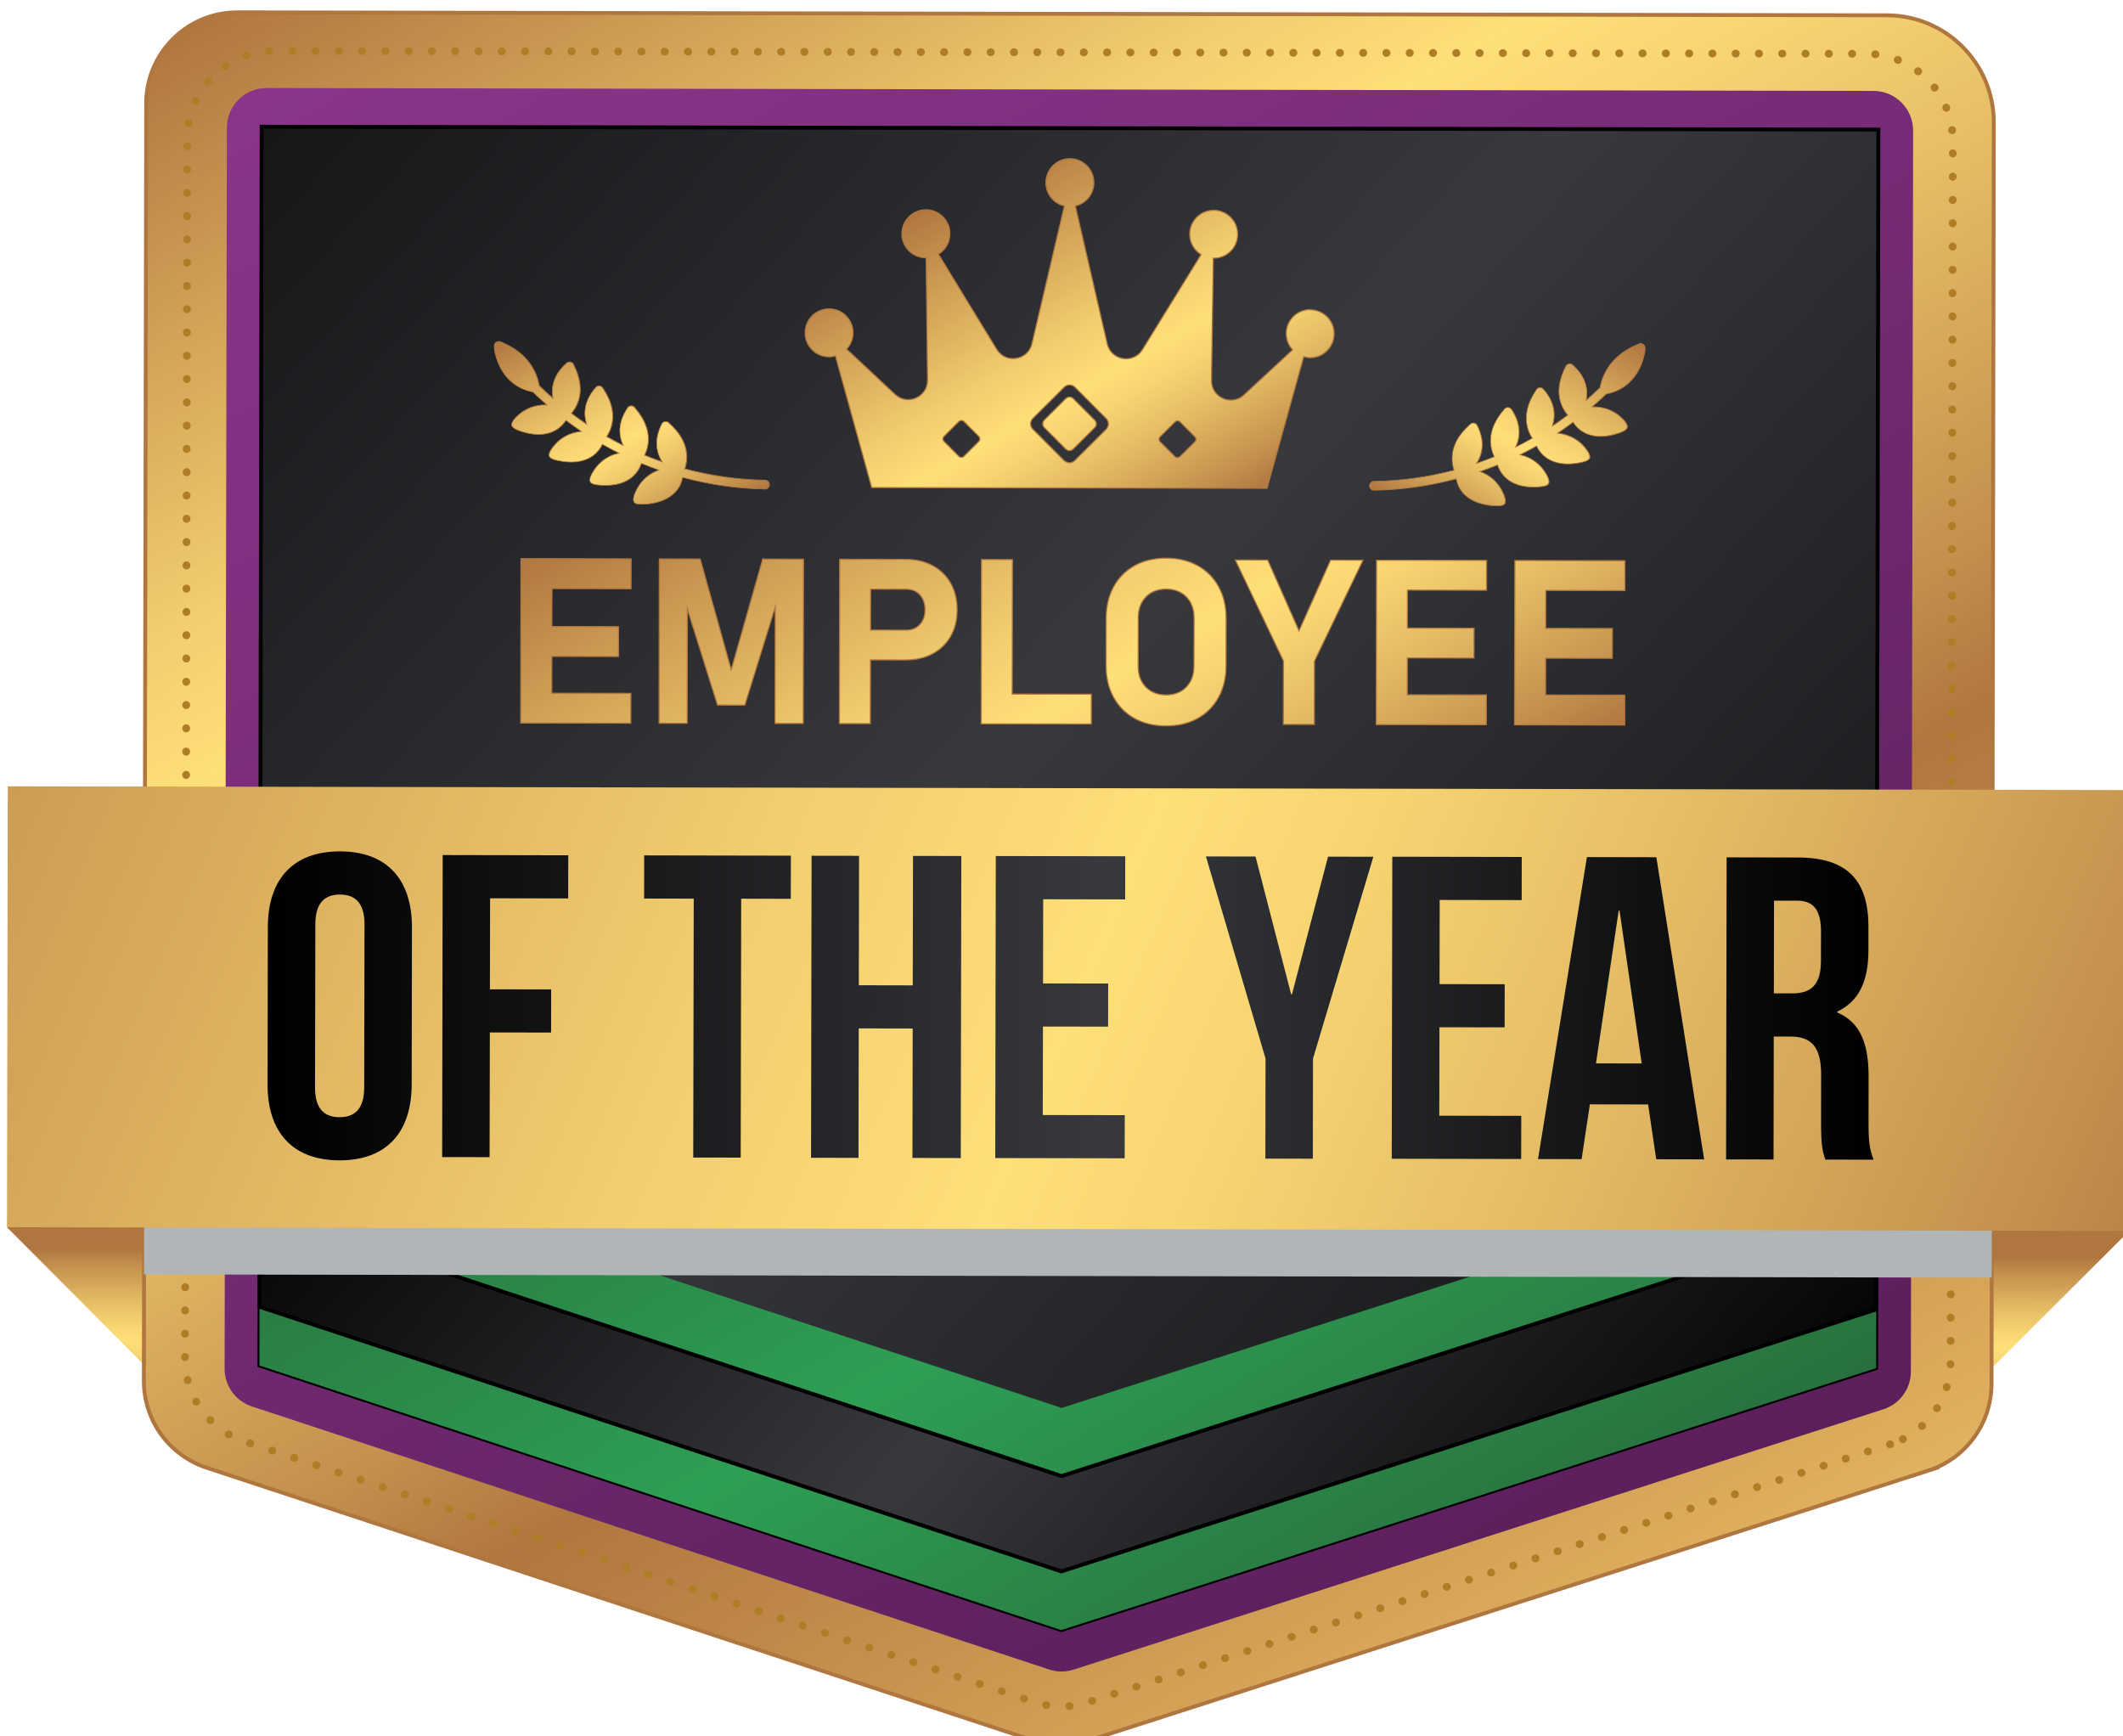
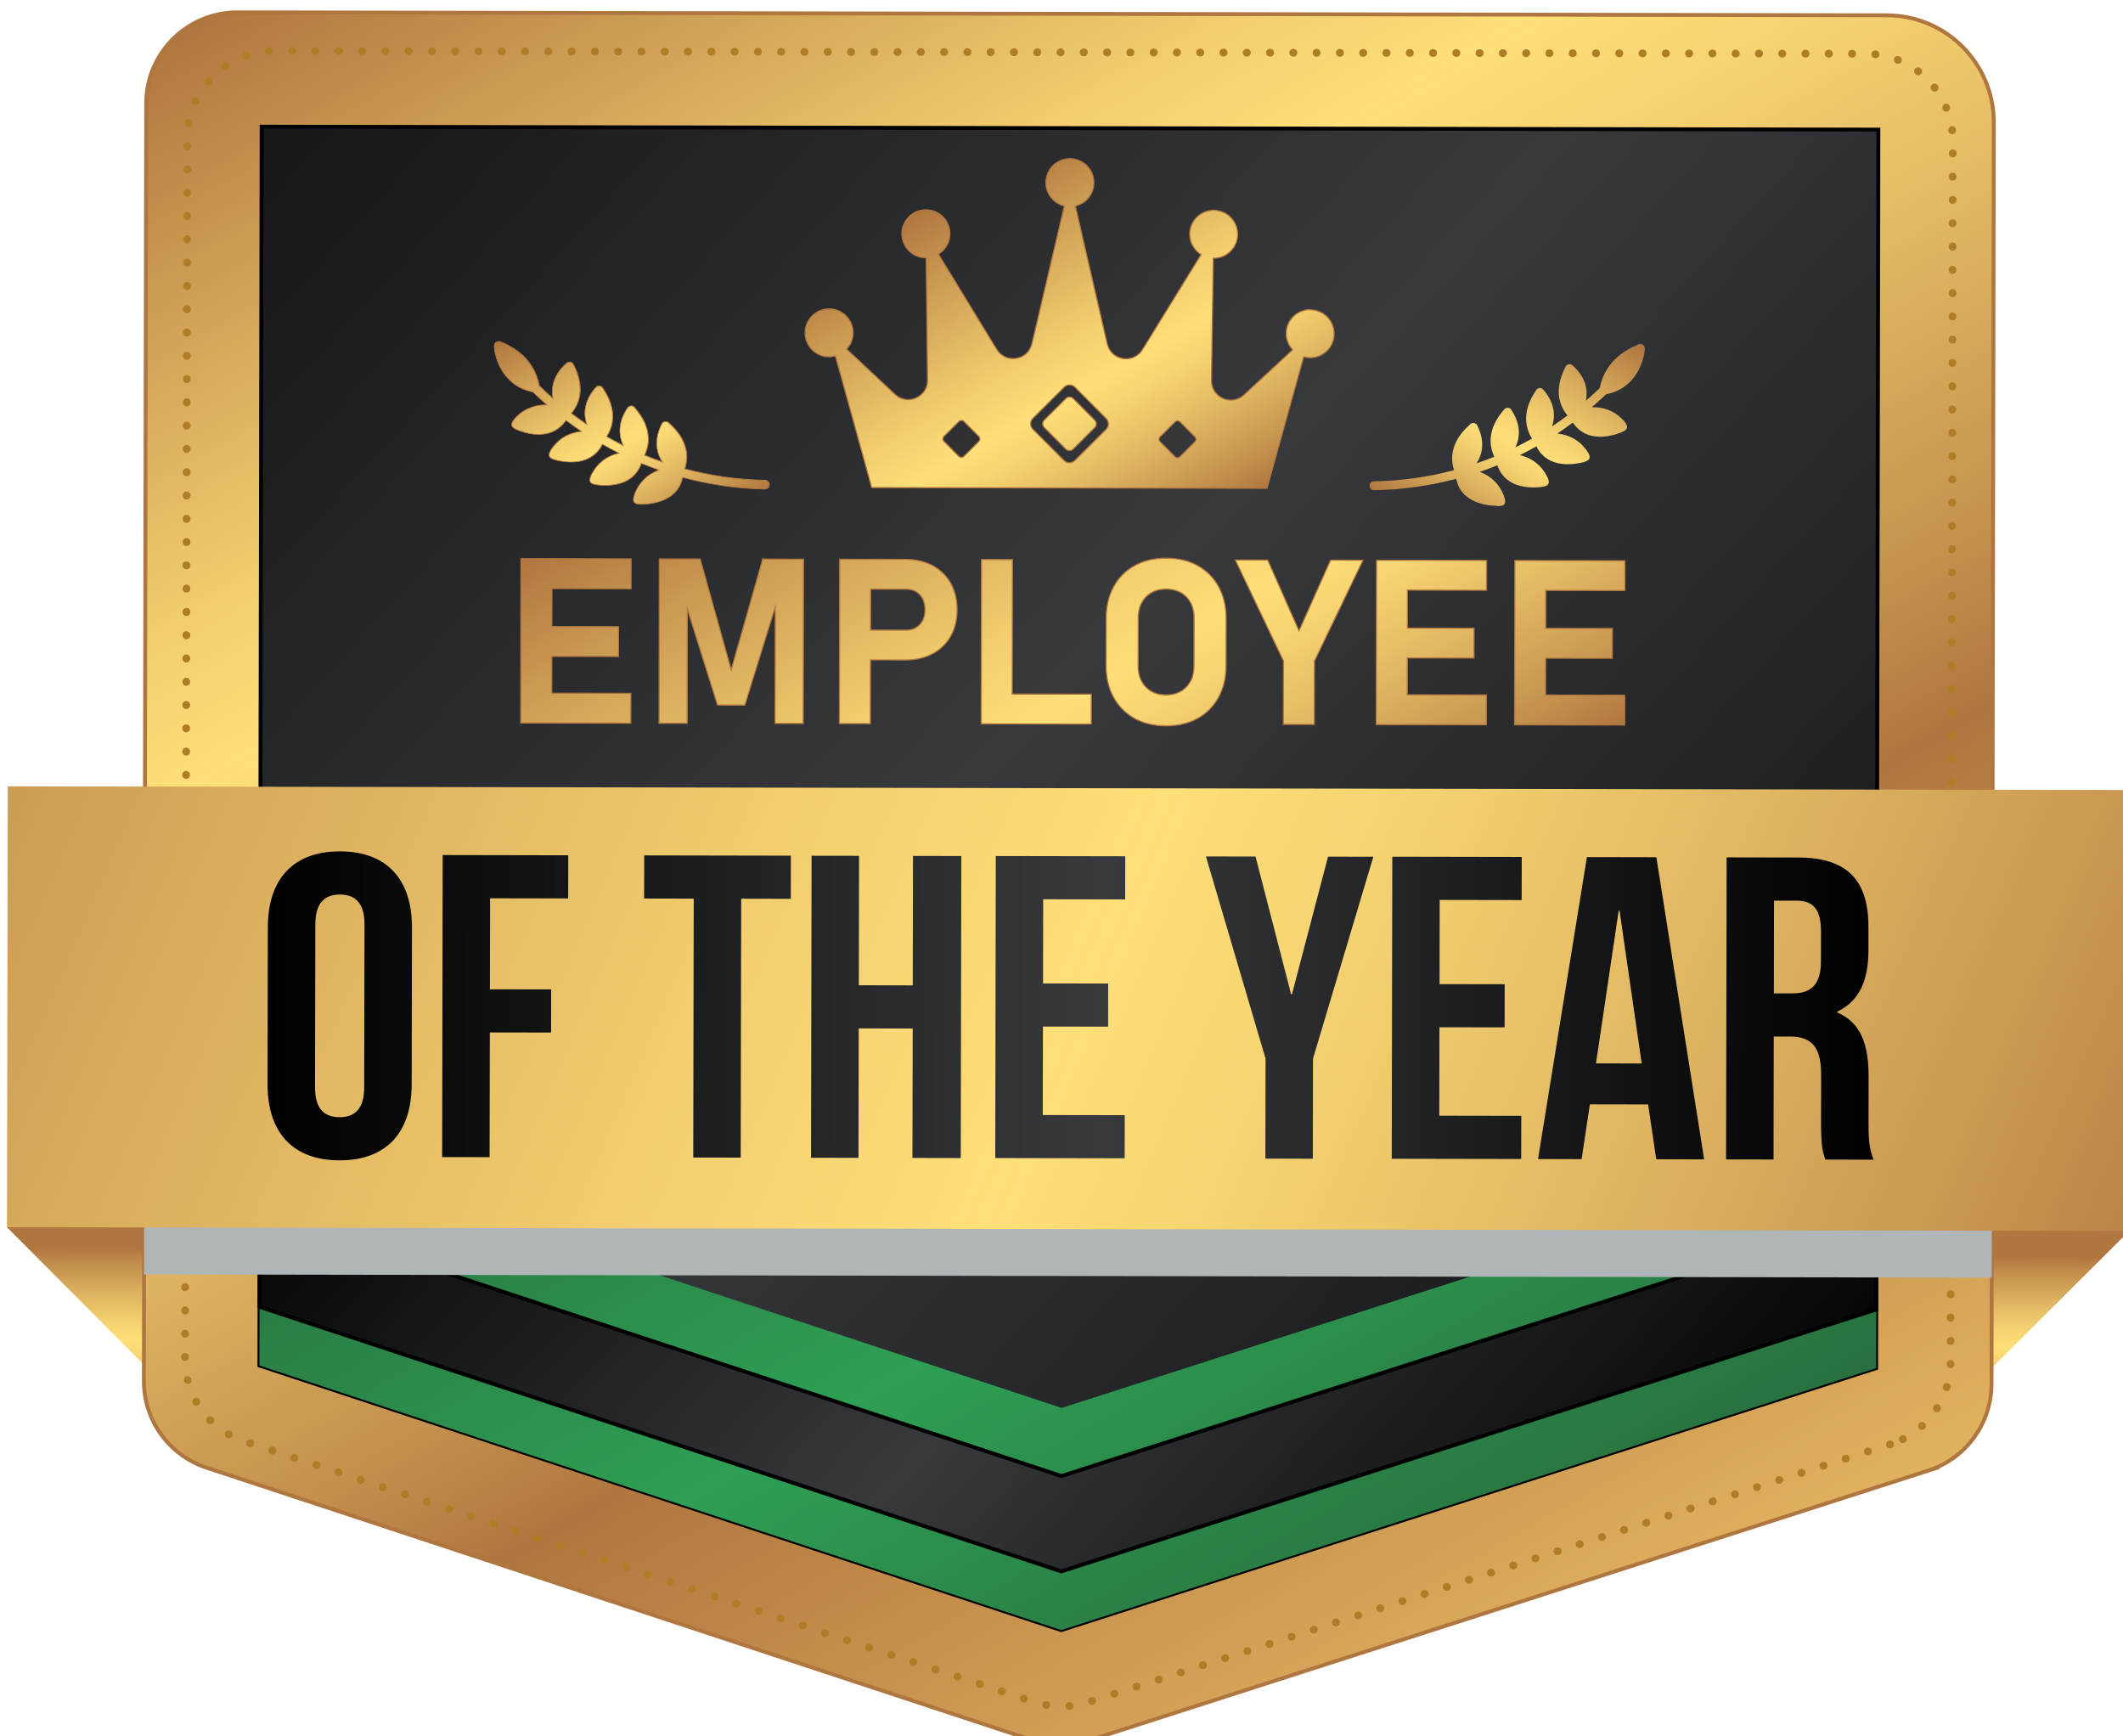
<svg xmlns="http://www.w3.org/2000/svg" xmlns:xlink="http://www.w3.org/1999/xlink" version="1.1" viewBox="0 0 612.79 501.12">
  <defs>
    <style>
      .st0 {
        filter: url(#drop-shadow-2);
      }

      .st1 {
        fill: url(#linear-gradient10);
      }

      .st2 {
        fill: url(#linear-gradient1);
      }

      .st3 {
        fill: url(#linear-gradient11);
        filter: url(#drop-shadow-4);
      }

      .st3, .st4, .st5, .st6, .st7 {
        stroke-miterlimit: 10;
      }

      .st3, .st4, .st7 {
        stroke: #b0763f;
      }

      .st3, .st7 {
        stroke-width: .33px;
      }

      .st4 {
        fill: url(#linear-gradient2);
      }

      .st4, .st5, .st6 {
        stroke-width: 1.12px;
      }

      .st8 {
        filter: url(#drop-shadow-1);
      }

      .st9 {
        isolation: isolate;
      }

      .st5 {
        fill: url(#linear-gradient4);
      }

      .st5, .st6 {
        stroke: #000;
      }

      .st10 {
        fill: url(#linear-gradient12);
      }

      .st11 {
        fill: #b0763f;
      }

      .st12 {
        fill: #b0b6b8;
        mix-blend-mode: multiply;
      }

      .st13 {
        fill: url(#linear-gradient7);
      }

      .st6 {
        fill: url(#linear-gradient9);
      }

      .st14 {
        fill: url(#linear-gradient5);
      }

      .st15 {
        fill: url(#linear-gradient3);
      }

      .st16 {
        fill: none;
        stroke: #af7d26;
        stroke-dasharray: .06 6.66;
        stroke-linecap: round;
        stroke-linejoin: round;
        stroke-width: 2.25px;
      }

      .st7 {
        fill: url(#linear-gradient8);
        filter: url(#drop-shadow-3);
      }

      .st17 {
        fill: url(#linear-gradient6);
      }

      .st18 {
        fill: url(#linear-gradient);
      }
    </style>
    <filter id="drop-shadow-1" x="-1.15" y="-.16" width="618.96" height="507.36" filterUnits="userSpaceOnUse">
      <feOffset dx="2" dy="3" />
      <feGaussianBlur result="blur" stdDeviation="1" />
      <feFlood flood-color="#000" flood-opacity=".2" />
      <feComposite in2="blur" operator="in" />
      <feComposite in="SourceGraphic" />
    </filter>
    <linearGradient id="linear-gradient" x1="437.38" y1="688.65" x2="437.38" y2="627.93" gradientTransform="translate(151 -268.91) rotate(.1)" gradientUnits="userSpaceOnUse">
      <stop offset="0" stop-color="#b0763f" />
      <stop offset=".19" stop-color="#ce9e55" />
      <stop offset=".44" stop-color="#f1cd6e" />
      <stop offset=".57" stop-color="#ffdf78" />
      <stop offset=".64" stop-color="#f7d572" />
      <stop offset=".76" stop-color="#e3ba64" />
      <stop offset=".92" stop-color="#c3904d" />
      <stop offset="1" stop-color="#b0763f" />
    </linearGradient>
    <linearGradient id="linear-gradient1" x1="-124.57" y1="688.27" x2="-124.57" y2="626.41" xlink:href="#linear-gradient" />
    <linearGradient id="linear-gradient2" x1="2.6" y1="215.57" x2="308.71" y2="745.78" gradientTransform="translate(151 -268.91) rotate(.1)" gradientUnits="userSpaceOnUse">
      <stop offset="0" stop-color="#b0763f" />
      <stop offset=".11" stop-color="#ce9e55" />
      <stop offset=".24" stop-color="#f1cd6e" />
      <stop offset=".31" stop-color="#ffdf78" />
      <stop offset=".37" stop-color="#f7d572" />
      <stop offset=".48" stop-color="#e3ba64" />
      <stop offset=".63" stop-color="#c3904d" />
      <stop offset=".7" stop-color="#b0763f" />
      <stop offset="1" stop-color="#e1b25f" />
    </linearGradient>
    <linearGradient id="linear-gradient3" x1="15.15" y1="237.33" x2="297.64" y2="726.61" gradientTransform="translate(151 -268.91) rotate(.1)" gradientUnits="userSpaceOnUse">
      <stop offset="0" stop-color="#8a358a" />
      <stop offset="1" stop-color="#5b1f5b" />
    </linearGradient>
    <linearGradient id="linear-gradient4" x1="-196.62" y1="160.98" x2="462.01" y2="758.74" gradientTransform="translate(151 -268.91) rotate(.1)" gradientUnits="userSpaceOnUse">
      <stop offset="0" stop-color="#000" />
      <stop offset=".52" stop-color="#37393d" />
      <stop offset="1" stop-color="#000" />
    </linearGradient>
    <linearGradient id="linear-gradient5" x1="84.21" y1="502.99" x2="228.6" y2="753.08" gradientTransform="translate(151 -268.91) rotate(.1)" gradientUnits="userSpaceOnUse">
      <stop offset="0" stop-color="#28703e" />
      <stop offset=".52" stop-color="#2e9f54" />
      <stop offset="1" stop-color="#28703e" />
    </linearGradient>
    <filter id="drop-shadow-2" x="140.56" y="94.33" width="332.37" height="48.77" filterUnits="userSpaceOnUse">
      <feOffset dx="0" dy="1.12" />
      <feGaussianBlur result="blur1" stdDeviation="0" />
      <feFlood flood-color="#000" flood-opacity=".25" />
      <feComposite in2="blur1" operator="in" />
      <feComposite in="SourceGraphic" />
    </filter>
    <linearGradient id="linear-gradient6" x1="256.21" y1="-13.46" x2="293.91" y2="51.84" gradientTransform="translate(314.78 -129.74) rotate(59.93)" xlink:href="#linear-gradient" />
    <linearGradient id="linear-gradient7" x1="-24.63" y1="469.49" x2="13.08" y2="534.8" gradientTransform="translate(-259.18 -130.78) rotate(120.28) scale(1 -1)" xlink:href="#linear-gradient" />
    <linearGradient id="linear-gradient8" x1="128.14" y1="316.38" x2="187.96" y2="419.99" xlink:href="#linear-gradient" />
    <filter id="drop-shadow-3" x="230.4" y="41.67" width="152.69" height="96.21" filterUnits="userSpaceOnUse">
      <feOffset dx="0" dy="1.12" />
      <feGaussianBlur result="blur2" stdDeviation="0" />
      <feFlood flood-color="#000" flood-opacity=".25" />
      <feComposite in2="blur2" operator="in" />
      <feComposite in="SourceGraphic" />
    </filter>
    <linearGradient id="linear-gradient9" x1="5.07" y1="491.17" x2="305.18" y2="765.29" xlink:href="#linear-gradient4" />
    <linearGradient id="linear-gradient10" x1="-255.98" y1="380.31" x2="469.61" y2="690.76" gradientTransform="translate(149.99 -268.63)" xlink:href="#linear-gradient" />
    <linearGradient id="linear-gradient11" x1="257.45" y1="94.16" x2="357.87" y2="268.09" gradientTransform="matrix(1,0,0,1,0,0)" xlink:href="#linear-gradient" />
    <filter id="drop-shadow-4" x="148.3" y="156.97" width="318.72" height="49.52" filterUnits="userSpaceOnUse">
      <feOffset dx="0" dy="1.12" />
      <feGaussianBlur result="blur3" stdDeviation="0" />
      <feFlood flood-color="#000" flood-opacity=".25" />
      <feComposite in2="blur3" operator="in" />
      <feComposite in="SourceGraphic" />
    </filter>
    <linearGradient id="linear-gradient12" x1="-74.72" y1="556.3" x2="388.91" y2="556.3" xlink:href="#linear-gradient4" />
  </defs>
  <g class="st9">
    <g id="Layer_1">
      <g class="st8">
        <polygon class="st18" points="612.55 352.3 561.86 402.81 562 328.68 612.55 352.3" />
        <polygon class="st2" points="0 351.19 50.51 401.88 50.64 327.75 0 351.19" />
        <path class="st4" d="M554.61,421.42l-242.29,77.88c-5.3,1.7-11,1.68-16.29-.06l-238.44-78.67c-10.79-3.56-18.08-13.65-18.06-25.02l.67-368.74c.03-14.52,11.82-26.27,26.34-26.25l476.11.86c17.07.03,30.88,13.89,30.85,30.96l-.66,364.05c-.02,11.4-7.39,21.5-18.25,24.99Z" />
        <path class="st16" d="M543.58,413.84l-231.52,74.42c-5.06,1.63-10.51,1.61-15.56-.06l-227.84-75.17c-10.31-3.4-17.27-13.05-17.25-23.91l.64-352.35c.03-13.88,11.3-25.11,25.17-25.08l459.36.83c13.88.03,25.11,11.3,25.08,25.17l-.64,352.27c-.02,10.9-7.06,20.54-17.44,23.88Z" />
-         <path class="st15" d="M541.62,403.73l-233.7,75.12c-2.31.74-4.79.73-7.1-.03l-230.12-75.92c-4.7-1.55-7.88-5.95-7.87-10.91l.65-358.15c.01-6.33,5.15-11.45,11.48-11.44l463.81.84c6.33.01,11.45,5.15,11.44,11.48l-.65,358.12c0,4.97-3.22,9.37-7.95,10.89Z" />
        <polygon class="st5" points="72.88 391.09 73.52 33.56 540.18 34.41 539.54 391.85 304.32 467.46 72.88 391.09" />
        <polygon class="st14" points="72.99 326.97 72.88 391.09 304.32 467.46 539.54 391.85 539.65 327.73 304.44 403.34 72.99 326.97" />
        <g class="st0">
          <g>
-             <path class="st17" d="M430.14,141.87c-.44,0-.97-.03-1.57-.08-2.51-.22-7.05-1.16-9.24-4.95-.44-.77-.77-1.66-.98-2.66l-.02-.11-.11.03c-7.71,2.03-15.66,3.13-23.63,3.26h0c-.47,0-.9-.24-1.12-.64-.11-.19-.17-.4-.17-.62-.01-.7.55-1.28,1.25-1.3,7.77-.13,15.53-1.2,23.04-3.19l.11-.03-.03-.11c-1-3.18-1.04-8.01,4.47-12.93l.1-.09s.07-.08.1-.11c.24-.25.58-.4.92-.4.23,0,.46.06.65.18.25.15.45.39.55.67,1.86,3.77,1.82,7.41-.09,10.54l-.16.27.29-.1c1.68-.58,3.22-1.16,4.71-1.76l.11-.04-.05-.11c-1.4-3.03-2.05-7.81,2.77-13.38l.08-.1c.04-.05.06-.09.09-.13.24-.32.62-.51,1.02-.51.19,0,.37.04.54.12.27.12.47.31.6.57,2.32,3.5,2.75,7.12,1.25,10.46l-.13.28.28-.14c1.48-.74,2.97-1.53,4.43-2.35l.1-.06-.14-.22c-.04-.06-.08-.12-.12-.19-1.61-2.78-2.7-7.35,1.27-13.3l.07-.1c.03-.06.05-.1.07-.14.23-.39.65-.64,1.11-.64.14,0,.27.02.4.07.26.09.49.26.64.48,2.75,3.19,3.64,6.72,2.57,10.22l-.09.3.26-.17c1.32-.88,2.66-1.83,4.09-2.9l.09-.07-.07-.09c-.39-.47-.73-.97-1.02-1.47-2.03-3.5-1.9-7.6.39-12.19l.06-.12c.02-.07.04-.12.06-.16.2-.47.66-.78,1.17-.78.09,0,.19.01.28.03.26.06.49.19.66.39,3.14,2.79,4.46,6.18,3.85,9.8l-.05.31.24-.2c1.35-1.18,2.58-2.3,3.74-3.42.79-4,3.28-9.35,10.88-12.48l.18-.08c.21-.12.43-.18.66-.18.2,0,.4.05.57.13.9.46.76,1.42.62,2.35-.26,1.7-2.02,10.3-11.06,12.04-1.24,1.18-2.5,2.33-3.9,3.54l-.23.2h.5c3.2,0,5.52,1.21,6.9,2.23.03.02,2.55,1.9,2.75,3.26l.02.11c.04.58-.12,1.36-3.75,2.35-1.39.38-2.74.57-3.99.57-3.38,0-6.09-1.38-7.85-4l-.06-.1-.09.07c-1.41,1.05-2.8,2.04-4.14,2.94l-.25.17.3.03c3.2.37,5.37,1.86,6.63,3.04.02.02,2.35,2.29,2.4,3.65v.1c-.02.6-.24,1.33-3.89,1.85-.83.12-1.65.18-2.43.18-3.99,0-7.01-1.57-8.72-4.53-.07-.12-.13-.24-.19-.37l-.13-.27-.1.06c-1.45.82-2.94,1.61-4.42,2.35l-.27.14.29.07c2.44.6,4.5,1.89,6.11,3.83.02.03,2.05,2.54,1.96,3.93v.1s0,0,0,0c-.11.72-.57,1.27-3.82,1.38-.21,0-.42.01-.62.01-4.54,0-7.87-1.62-9.65-4.68-.28-.49-.53-1.02-.72-1.59l-.04-.11-.11.04c-1.49.6-3.06,1.2-4.68,1.76l-.29.1.28.11c2.31.89,4.16,2.39,5.51,4.45.48.72,1.74,3.07,1.52,4.24l-.02.1c-.16.57-.49.99-2.31.99Z" />
-             <path class="st11" d="M471.52,95.15c.18,0,.36.04.52.12.83.42.69,1.34.56,2.23-.26,1.69-2.01,10.22-10.97,11.95h-.06s-.05.06-.05.06c-1.19,1.15-2.44,2.3-3.84,3.51l-.46.4h.61s.19-.01.19-.01c3.17,0,5.47,1.2,6.84,2.21.53.38,2.53,2.04,2.7,3.18l.02.09c.04.52-.12,1.28-3.67,2.25-1.39.38-2.72.57-3.96.57-3.34,0-6.02-1.37-7.76-3.95l-.13-.19-.19.14c-1.43,1.07-2.79,2.03-4.14,2.94l-.5.34.6.07c3.17.37,5.32,1.84,6.56,3.01.49.46,2.32,2.42,2.36,3.57v.08c-.02.56-.22,1.24-3.8,1.76-.83.12-1.64.18-2.41.18-3.95,0-6.93-1.55-8.63-4.48-.07-.11-.12-.23-.18-.36l-.08-.17-.1-.21-.2.11c-1.45.82-2.93,1.61-4.41,2.34l-.54.27.59.14c2.42.6,4.46,1.87,6.05,3.79.43.51,2.01,2.68,1.93,3.85v.09c-.08.57-.34,1.17-3.72,1.28-.21,0-.42.01-.62.01-4.5,0-7.8-1.6-9.55-4.62-.28-.48-.52-1.01-.72-1.57l-.08-.22-.22.09c-1.48.6-3.05,1.19-4.67,1.76l-.57.2.57.22c2.28.88,4.12,2.36,5.46,4.41.48.71,1.71,3.02,1.51,4.16v.09c-.13.44-.36.91-2.21.91-.44,0-.97-.03-1.56-.08-2.49-.22-6.99-1.15-9.16-4.9-.44-.75-.76-1.64-.97-2.63l-.05-.23-.23.06c-7.7,2.03-15.64,3.13-23.62,3.26-.41,0-.8-.22-1.01-.58-.1-.17-.15-.36-.16-.56,0-.64.5-1.17,1.14-1.18,7.78-.13,15.55-1.2,23.07-3.19l.22-.06-.07-.22c-.99-3.15-1.02-7.93,4.44-12.81l.12-.12s.05-.06.08-.09c.22-.23.53-.36.84-.36.21,0,.42.06.6.16.23.14.41.35.51.63,1.84,3.73,1.8,7.33-.09,10.42l-.33.53.59-.2c1.68-.58,3.22-1.16,4.71-1.77l.22-.09-.1-.21c-1.38-3-2.03-7.74,2.76-13.27l.1-.12s.05-.07.07-.11c.22-.29.57-.47.93-.47.17,0,.33.04.49.11.25.11.43.28.56.54,2.29,3.46,2.72,7.04,1.24,10.35l-.25.57.56-.28c1.48-.74,2.97-1.53,4.43-2.35l.2-.11-.12-.2-.08-.13c-.04-.06-.08-.12-.12-.18-1.6-2.75-2.67-7.28,1.27-13.19l.09-.14s.04-.08.06-.11c.21-.36.59-.58,1.01-.58.13,0,.25.02.37.06.24.08.44.24.6.46,2.72,3.15,3.6,6.64,2.54,10.11l-.18.6.52-.35c1.32-.89,2.66-1.83,4.09-2.9l.19-.14-.15-.18c-.38-.47-.72-.96-1.01-1.46-2.01-3.47-1.88-7.54.39-12.09l.07-.15s.03-.09.05-.13c.18-.43.6-.71,1.07-.71.09,0,.17,0,.26.03.23.05.44.17.62.37,3.1,2.76,4.41,6.11,3.81,9.69l-.1.61.47-.41c1.36-1.18,2.58-2.31,3.74-3.43l.05-.05v-.07c.76-3.91,3.24-9.23,10.79-12.34l.21-.09c.18-.1.38-.16.59-.16M471.52,94.93c-.25,0-.49.06-.7.19l-.18.08c-7.58,3.12-10.13,8.42-10.91,12.5-1.22,1.18-2.47,2.31-3.74,3.42.61-3.58-.69-7.05-3.88-9.89-.19-.21-.44-.36-.72-.42-.1-.02-.2-.03-.3-.03-.55,0-1.06.32-1.28.84-.02.04-.04.1-.05.15l-.06.12c-2.77,5.56-1.94,9.62-.38,12.3.32.55.67,1.05,1.03,1.49-1.34,1-2.7,1.97-4.08,2.9,1.06-3.47.22-7.08-2.59-10.32-.17-.24-.41-.43-.7-.53-.14-.05-.29-.07-.44-.07-.49,0-.95.26-1.2.7-.03.04-.05.09-.07.14l-.07.1c-3.99,5.98-2.92,10.58-1.27,13.42.07.12.14.21.21.32-1.45.82-2.93,1.6-4.42,2.35,1.48-3.31,1.11-7-1.25-10.56-.15-.29-.37-.49-.65-.62-.19-.09-.39-.13-.58-.13-.43,0-.84.2-1.11.56-.03.04-.06.08-.08.12l-.08.1c-4.89,5.66-4.17,10.51-2.79,13.5-1.55.63-3.12,1.21-4.7,1.76,1.9-3.09,2-6.79.1-10.63-.11-.3-.32-.56-.6-.72-.22-.13-.47-.2-.71-.2-.37,0-.74.15-1,.43-.03.03-.06.07-.09.1l-.1.09c-5.59,5-5.49,9.9-4.5,13.04-7.44,1.97-15.16,3.05-23.02,3.18-.76.01-1.37.64-1.36,1.41,0,.24.07.47.19.67.24.42.69.69,1.2.69,0,0,.02,0,.02,0,8.08-.14,16.01-1.25,23.66-3.27.21,1.02.55,1.92,1,2.69,2.25,3.89,6.99,4.8,9.33,5.01.62.05,1.14.08,1.58.08,1.98,0,2.29-.52,2.44-1.18h0c.23-1.27-1.12-3.69-1.54-4.33-1.06-1.63-2.8-3.43-5.56-4.5,1.58-.55,3.14-1.13,4.68-1.76.2.57.44,1.11.73,1.61,1.77,3.06,5.16,4.73,9.74,4.73.21,0,.42,0,.63-.01,3.49-.11,3.85-.75,3.94-1.58h-.01c.1-1.44-1.96-3.99-1.99-4.01-1.27-1.52-3.24-3.14-6.17-3.86,1.49-.75,2.97-1.53,4.42-2.35.09.18.17.37.27.54,1.73,2.99,4.81,4.59,8.82,4.59.78,0,1.59-.06,2.44-.18,3.96-.57,3.98-1.4,4-2.07h0c-.05-1.42-2.41-3.7-2.44-3.73-1.23-1.16-3.44-2.69-6.69-3.06,1.41-.94,2.79-1.93,4.15-2.94,1.78,2.65,4.53,4.05,7.94,4.05,1.26,0,2.6-.19,4.02-.58,3.97-1.08,3.89-1.95,3.82-2.59h-.01c-.21-1.41-2.76-3.31-2.79-3.33-1.36-1-3.72-2.26-6.97-2.26-.07,0-.13,0-.2,0,1.31-1.14,2.59-2.31,3.85-3.52,9.09-1.75,10.88-10.39,11.15-12.13.14-.92.3-1.97-.68-2.46-.2-.1-.41-.15-.62-.15h0Z" />
+             <path class="st17" d="M430.14,141.87c-.44,0-.97-.03-1.57-.08-2.51-.22-7.05-1.16-9.24-4.95-.44-.77-.77-1.66-.98-2.66l-.02-.11-.11.03c-7.71,2.03-15.66,3.13-23.63,3.26h0c-.47,0-.9-.24-1.12-.64-.11-.19-.17-.4-.17-.62-.01-.7.55-1.28,1.25-1.3,7.77-.13,15.53-1.2,23.04-3.19l.11-.03-.03-.11c-1-3.18-1.04-8.01,4.47-12.93l.1-.09s.07-.08.1-.11c.24-.25.58-.4.92-.4.23,0,.46.06.65.18.25.15.45.39.55.67,1.86,3.77,1.82,7.41-.09,10.54l-.16.27.29-.1c1.68-.58,3.22-1.16,4.71-1.76l.11-.04-.05-.11c-1.4-3.03-2.05-7.81,2.77-13.38c.04-.05.06-.09.09-.13.24-.32.62-.51,1.02-.51.19,0,.37.04.54.12.27.12.47.31.6.57,2.32,3.5,2.75,7.12,1.25,10.46l-.13.28.28-.14c1.48-.74,2.97-1.53,4.43-2.35l.1-.06-.14-.22c-.04-.06-.08-.12-.12-.19-1.61-2.78-2.7-7.35,1.27-13.3l.07-.1c.03-.06.05-.1.07-.14.23-.39.65-.64,1.11-.64.14,0,.27.02.4.07.26.09.49.26.64.48,2.75,3.19,3.64,6.72,2.57,10.22l-.09.3.26-.17c1.32-.88,2.66-1.83,4.09-2.9l.09-.07-.07-.09c-.39-.47-.73-.97-1.02-1.47-2.03-3.5-1.9-7.6.39-12.19l.06-.12c.02-.07.04-.12.06-.16.2-.47.66-.78,1.17-.78.09,0,.19.01.28.03.26.06.49.19.66.39,3.14,2.79,4.46,6.18,3.85,9.8l-.05.31.24-.2c1.35-1.18,2.58-2.3,3.74-3.42.79-4,3.28-9.35,10.88-12.48l.18-.08c.21-.12.43-.18.66-.18.2,0,.4.05.57.13.9.46.76,1.42.62,2.35-.26,1.7-2.02,10.3-11.06,12.04-1.24,1.18-2.5,2.33-3.9,3.54l-.23.2h.5c3.2,0,5.52,1.21,6.9,2.23.03.02,2.55,1.9,2.75,3.26l.02.11c.04.58-.12,1.36-3.75,2.35-1.39.38-2.74.57-3.99.57-3.38,0-6.09-1.38-7.85-4l-.06-.1-.09.07c-1.41,1.05-2.8,2.04-4.14,2.94l-.25.17.3.03c3.2.37,5.37,1.86,6.63,3.04.02.02,2.35,2.29,2.4,3.65v.1c-.02.6-.24,1.33-3.89,1.85-.83.12-1.65.18-2.43.18-3.99,0-7.01-1.57-8.72-4.53-.07-.12-.13-.24-.19-.37l-.13-.27-.1.06c-1.45.82-2.94,1.61-4.42,2.35l-.27.14.29.07c2.44.6,4.5,1.89,6.11,3.83.02.03,2.05,2.54,1.96,3.93v.1s0,0,0,0c-.11.72-.57,1.27-3.82,1.38-.21,0-.42.01-.62.01-4.54,0-7.87-1.62-9.65-4.68-.28-.49-.53-1.02-.72-1.59l-.04-.11-.11.04c-1.49.6-3.06,1.2-4.68,1.76l-.29.1.28.11c2.31.89,4.16,2.39,5.51,4.45.48.72,1.74,3.07,1.52,4.24l-.02.1c-.16.57-.49.99-2.31.99Z" />
          </g>
          <g>
            <path class="st13" d="M183.21,141.42c-1.89,0-2.21-.44-2.36-1.03v-.06c-.22-1.18,1.05-3.52,1.53-4.24,1.36-2.06,3.22-3.56,5.53-4.44l.28-.11-.29-.1c-1.62-.57-3.19-1.17-4.67-1.78l-.11-.04-.04.11c-.2.57-.45,1.11-.73,1.59-1.77,3.04-5.09,4.64-9.6,4.64-.23,0-.46,0-.69-.01-3.31-.12-3.72-.69-3.82-1.43v-.06c-.08-1.22,1.56-3.44,1.98-3.92,1.62-1.93,3.68-3.21,6.13-3.81l.29-.07-.27-.14c-1.48-.74-2.96-1.54-4.41-2.36l-.1-.06-.14.27c-.06.12-.12.24-.19.36-1.72,2.94-4.72,4.5-8.69,4.5-.79,0-1.63-.06-2.48-.19-3.73-.55-3.88-1.3-3.89-1.91v-.06c.06-1.36,2.4-3.62,2.42-3.64,1.26-1.17,3.43-2.65,6.64-3.01l.3-.03-.25-.17c-1.35-.91-2.7-1.88-4.13-2.95l-.09-.07-.07.1c-1.76,2.6-4.46,3.97-7.82,3.97-1.27,0-2.62-.2-4.03-.59-3.72-1.03-3.8-1.82-3.74-2.41l.02-.07c.21-1.36,2.73-3.23,2.76-3.24,1.38-1.01,3.68-2.21,6.87-2.21h.54s-.23-.19-.23-.19c-1.39-1.22-2.64-2.38-3.83-3.53-9.09-1.8-10.82-10.4-11.07-12.11-.14-.93-.28-1.89.62-2.34.17-.09.37-.13.57-.13.23,0,.45.06.65.18l.2.08c7.59,3.16,10.06,8.52,10.8,12.46,1.18,1.18,2.4,2.3,3.76,3.5l.23.21-.05-.31c-.6-3.62.74-7,3.88-9.78.19-.2.42-.33.67-.39.09-.02.18-.03.27-.03.51,0,.98.31,1.18.78.02.04.03.09.05.14l.06.14c2.27,4.6,2.38,8.7.34,12.19-.29.5-.64,1-1.03,1.47l-.07.09.09.07c1.43,1.07,2.76,2.03,4.08,2.91l.26.17-.09-.3c-1.06-3.51-.16-7.04,2.6-10.21.17-.24.39-.41.65-.49.13-.04.26-.06.4-.06.46,0,.88.25,1.11.64.02.04.05.08.06.12l.08.12c3.95,5.97,2.84,10.53,1.22,13.31-.04.07-.08.13-.12.19l-.15.23.1.06c1.46.83,2.94,1.62,4.42,2.37l.28.14-.13-.28c-1.49-3.35-1.04-6.96,1.28-10.45.14-.27.33-.46.61-.58.17-.08.35-.12.53-.12.4,0,.79.19,1.02.52.03.04.05.08.08.12l.09.11c4.8,5.59,4.13,10.37,2.72,13.39l-.05.11.11.04c1.49.61,3.02,1.19,4.7,1.78l.29.1-.16-.27c-1.91-3.13-1.93-6.77-.06-10.53.11-.29.3-.52.56-.67.2-.12.42-.18.65-.18.35,0,.69.15.93.4.03.03.06.06.08.1l.11.1c5.48,4.94,5.43,9.77,4.42,12.94l-.04.11.11.03c7.51,2.01,15.26,3.11,23.03,3.27.7.02,1.26.6,1.25,1.3,0,.22-.07.43-.17.61-.23.39-.65.63-1.1.63-8-.16-15.94-1.29-23.64-3.35l-.11-.03-.02.11c-.21,1-.55,1.89-.99,2.66-2.21,3.78-6.75,4.7-9.26,4.92-.6.05-1.1.07-1.53.07Z" />
            <path class="st11" d="M141.96,94.56c.21,0,.41.06.62.17l.18.08c7.54,3.14,10,8.46,10.73,12.38v.07s.06.05.06.05c1.16,1.13,2.38,2.25,3.73,3.44l.47.41-.1-.61c-.6-3.58.73-6.93,3.86-9.69.16-.18.37-.3.61-.35.08-.02.17-.03.25-.03.47,0,.89.28,1.07.71.02.04.03.08.06.16l.06.12c2.25,4.56,2.37,8.63.35,12.09-.29.5-.63.99-1.02,1.45l-.15.18.19.14c1.43,1.07,2.76,2.03,4.08,2.92l.52.35-.18-.6c-1.05-3.47-.15-6.97,2.59-10.12.14-.21.35-.36.59-.44.12-.04.24-.06.36-.06.42,0,.81.23,1.01.59.02.04.04.07.08.15l.07.1c3.92,5.92,2.82,10.44,1.22,13.19-.04.07-.08.12-.12.18l-.09.13-.12.2.2.12c1.46.83,2.95,1.63,4.42,2.37l.55.28-.25-.57c-1.47-3.31-1.03-6.89,1.29-10.36.12-.24.3-.41.55-.52.15-.07.32-.11.49-.11.37,0,.72.18.93.47.03.03.05.07.09.14l.08.1c4.76,5.54,4.1,10.28,2.71,13.28l-.1.21.22.09c1.49.61,3.03,1.2,4.7,1.78l.59.21-.32-.53c-1.89-3.1-1.91-6.7-.05-10.44.09-.26.27-.47.5-.61.18-.11.38-.16.59-.16.32,0,.63.13.85.37.03.03.05.06.1.11l.1.09c5.44,4.9,5.39,9.68,4.39,12.83l-.07.22.22.06c7.52,2.01,15.28,3.12,23.06,3.27.64.01,1.15.55,1.14,1.19,0,.2-.06.39-.16.56-.21.36-.59.58-1.03.58h0c-7.96-.16-15.9-1.29-23.59-3.35l-.23-.06-.05.23c-.21.99-.54,1.87-.98,2.62-2.18,3.74-6.68,4.65-9.17,4.86-.58.05-1.09.07-1.52.07-1.82,0-2.11-.43-2.23-.87l-.02-.14c-.2-1.14,1.04-3.45,1.52-4.16,1.34-2.04,3.19-3.52,5.47-4.39l.57-.22-.57-.2c-1.62-.57-3.19-1.17-4.67-1.77l-.22-.09-.08.22c-.2.57-.44,1.09-.72,1.57-1.75,3-5.04,4.59-9.5,4.59-.23,0-.46,0-.69-.01-3.25-.12-3.61-.68-3.7-1.23v-.16c-.08-1.18,1.51-3.33,1.94-3.85,1.6-1.91,3.65-3.18,6.07-3.77l.59-.14-.54-.27c-1.48-.74-2.96-1.54-4.4-2.36l-.2-.12-.11.21-.08.17c-.06.12-.12.24-.18.36-1.7,2.91-4.67,4.45-8.59,4.45-.79,0-1.61-.06-2.46-.19-3.48-.52-3.76-1.17-3.79-1.73v-.13c.05-1.15,1.89-3.1,2.38-3.57,1.25-1.16,3.4-2.62,6.57-2.98l.6-.07-.5-.34c-1.35-.91-2.7-1.87-4.13-2.95l-.19-.14-.13.19c-1.74,2.57-4.41,3.92-7.73,3.92-1.26,0-2.6-.2-4-.58-3.44-.95-3.69-1.69-3.67-2.21l.02-.14c.17-1.14,2.18-2.79,2.71-3.17,1.36-1,3.65-2.19,6.8-2.19h.24s.61.01.61.01l-.46-.4c-1.39-1.22-2.64-2.37-3.82-3.53l-.05-.05h-.06c-8.96-1.77-10.68-10.31-10.93-12-.13-.89-.27-1.81.56-2.23.16-.08.34-.12.52-.12M141.96,94.33c-.21,0-.42.05-.62.14-.97.49-.82,1.54-.68,2.46.26,1.74,2.03,10.39,11.11,12.17,1.25,1.22,2.53,2.39,3.83,3.53-.08,0-.16,0-.24,0-3.22,0-5.57,1.24-6.93,2.23-.03.02-2.59,1.91-2.8,3.32h-.01c-.06.63-.15,1.5,3.82,2.6,1.44.4,2.8.59,4.06.59,3.39,0,6.13-1.39,7.91-4.02,1.36,1.02,2.73,2.01,4.14,2.96-3.25.37-5.47,1.89-6.7,3.04-.03.02-2.39,2.3-2.45,3.72h0c.01.67.03,1.5,3.99,2.08.87.13,1.7.19,2.5.19,3.99,0,7.05-1.59,8.78-4.56.1-.17.18-.36.27-.54,1.45.83,2.92,1.62,4.41,2.37-2.93.71-4.91,2.32-6.19,3.84-.02.03-2.09,2.57-2,4h-.01c.09.83.44,1.47,3.94,1.6.23,0,.47.01.7.01,4.55,0,7.92-1.66,9.69-4.7.29-.5.54-1.04.74-1.61,1.54.63,3.1,1.22,4.68,1.78-2.77,1.06-4.51,2.85-5.58,4.48-.42.63-1.78,3.05-1.56,4.32h0c.15.67.46,1.19,2.48,1.19.43,0,.94-.02,1.54-.07,2.33-.2,7.08-1.09,9.35-4.97.45-.77.79-1.67,1.01-2.69,7.64,2.05,15.57,3.19,23.64,3.35,0,0,.02,0,.03,0,.51,0,.96-.27,1.2-.69.12-.2.18-.42.19-.67.01-.77-.59-1.4-1.36-1.41-7.86-.16-15.57-1.27-23.01-3.27,1-3.14,1.12-8.04-4.45-13.06l-.1-.09s-.06-.07-.09-.1c-.27-.28-.64-.43-1.01-.43-.24,0-.49.06-.7.19-.28.17-.49.42-.6.72-1.91,3.83-1.82,7.54.06,10.63-1.58-.55-3.15-1.14-4.69-1.78,1.39-2.99,2.13-7.84-2.74-13.51l-.08-.1s-.06-.09-.08-.12c-.27-.36-.68-.56-1.11-.56-.2,0-.39.04-.58.13-.28.13-.51.33-.65.62-2.37,3.55-2.76,7.24-1.29,10.55-1.49-.75-2.96-1.54-4.41-2.36.07-.11.14-.2.21-.32,1.65-2.83,2.74-7.43-1.23-13.43l-.07-.1s-.04-.09-.07-.14c-.25-.44-.72-.7-1.21-.7-.14,0-.29.02-.43.07-.29.09-.53.28-.7.52-2.82,3.23-3.67,6.84-2.62,10.31-1.38-.93-2.74-1.91-4.07-2.91.36-.44.71-.93,1.04-1.48,1.56-2.68,2.41-6.73-.34-12.3l-.06-.12c-.02-.06-.04-.11-.05-.15-.22-.52-.73-.85-1.28-.85-.1,0-.2.01-.3.03-.28.06-.53.21-.72.42-3.2,2.83-4.51,6.3-3.91,9.88-1.27-1.11-2.51-2.25-3.72-3.43-.76-4.08-3.3-9.4-10.87-12.54l-.18-.08c-.22-.13-.46-.19-.71-.19h0Z" />
          </g>
        </g>
        <path class="st7" d="M376.19,85.23c-3.82,0-6.93,3.08-6.93,6.91,0,1.82.71,3.46,1.85,4.7l-14.06,13.03c-3.6,3.32-9.43.72-9.36-4.18l.52-35.3s.07.01.1.01c3.82,0,6.93-3.08,6.93-6.91,0-3.82-3.09-6.92-6.91-6.93s-6.92,3.09-6.93,6.91c0,2.49,1.32,4.65,3.29,5.88l-16.93,27.43c-2.61,4.23-9.04,3.18-10.17-1.68l-9.21-39.78c3.06-.71,5.36-3.44,5.36-6.71,0-3.82-3.09-6.92-6.91-6.93-3.82,0-6.92,3.09-6.93,6.91,0,3.28,2.27,6.01,5.33,6.73l-9.36,39.75c-1.13,4.85-7.57,5.88-10.17,1.64l-16.84-27.48c1.98-1.21,3.31-3.38,3.32-5.87,0-3.82-3.09-6.92-6.91-6.93-3.82,0-6.92,3.09-6.93,6.91,0,3.82,3.08,6.92,6.91,6.93.03,0,.06,0,.09,0l.39,35.3c.06,4.9-5.78,7.48-9.36,4.14l-14.01-13.07c1.15-1.23,1.87-2.87,1.88-4.69,0-3.82-3.09-6.92-6.91-6.93-3.82,0-6.92,3.08-6.93,6.91,0,3.82,3.09,6.92,6.91,6.93.64,0,1.25-.11,1.84-.28l10.46,38.01,114.1.21,10.6-37.97c.59.17,1.21.28,1.85.29,3.82,0,6.92-3.09,6.93-6.91,0-3.82-3.08-6.92-6.91-6.93ZM280.51,123.3l-4.28,4.26c-.41.41-1.07.41-1.48,0l-4.26-4.28c-.41-.41-.41-1.07,0-1.48l4.28-4.26c.41-.41,1.07-.41,1.48,0l4.26,4.28c.41.41.41,1.07,0,1.48ZM317.28,119.78l-9.03,9c-.86.86-2.26.86-3.12,0l-9-9.03c-.86-.86-.86-2.26,0-3.12l9.03-9c.86-.86,2.26-.86,3.12,0l9,9.03c.86.86.86,2.26,0,3.12ZM342.89,123.41l-4.28,4.26c-.41.41-1.07.41-1.48,0l-4.26-4.28c-.41-.41-.41-1.07,0-1.48l4.28-4.26c.41-.41,1.07-.41,1.48,0l4.26,4.28c.41.41.41,1.07,0,1.48ZM307.79,110.91c-.59-.6-1.56-.6-2.15,0l-6.22,6.2c-.59.59-.6,1.56,0,2.15l6.2,6.22c.59.6,1.56.6,2.15,0l6.22-6.2c.6-.59.6-1.56,0-2.15l-6.2-6.22Z" />
        <polygon class="st6" points="72.96 346.64 72.91 374.15 304.35 450.51 539.57 374.91 539.62 347.4 304.4 423 72.96 346.64" />
        <rect class="st12" x="242.74" y="35" width="127.25" height="533.31" transform="translate(4.16 607.48) rotate(-89.9)" />
        <rect class="st1" x=".11" y="224.5" width="612.56" height="127.25" transform="translate(.52 -.56) rotate(.1)" />
        <path class="st3" d="M382.06,157.54l-9.11,20.4-9.03-20.43-9.36-.02,13.91,29.15-.04,18.3,8.94.02.04-18.3,14.01-29.1-9.36-.02ZM349.78,165.26c-1.43-2.62-3.44-4.66-6.04-6.11-2.59-1.45-5.63-2.18-9.11-2.18-3.48-.01-6.52.71-9.12,2.15s-4.62,3.47-6.06,6.09-2.16,5.69-2.17,9.21l-.02,13.44c-.01,3.5.7,6.56,2.13,9.2,1.43,2.63,3.45,4.67,6.04,6.13,2.6,1.45,5.63,2.17,9.11,2.18,3.48,0,6.52-.71,9.12-2.15,2.61-1.44,4.63-3.48,6.07-6.11,1.44-2.62,2.16-5.69,2.17-9.19l.02-13.44c.01-3.52-.71-6.59-2.14-9.22ZM342.63,188.13c0,2.5-.74,4.51-2.21,6.03-1.47,1.52-3.42,2.28-5.86,2.27-2.44,0-4.39-.77-5.85-2.29-1.47-1.53-2.2-3.54-2.19-6.04l.02-13.89c0-2.53.75-4.54,2.22-6.05,1.47-1.51,3.42-2.26,5.86-2.26,2.43.01,4.38.77,5.85,2.28,1.46,1.52,2.19,3.53,2.19,6.06l-.03,13.89ZM218.16,157.24l-9.1,31.95-8.97-31.98-11.78-.02-.08,47.42,8.12.02.05-33.06,8.7,27.79,7.89.02,8.79-28.39-.06,33.69h8.13s.08-47.41.08-47.41l-11.77-.03ZM444.18,166.27l-.02,10.96,19.24.03-.02,8.61-19.24-.03-.02,10.63,22.83.04v8.61s-22.84-.04-22.84-.04h-5.71s-3.23-.02-3.23-.02l.09-47.42h3.23s5.7.02,5.7.02l22.83.04v8.61s-22.84-.04-22.84-.04ZM404.25,166.19l-.02,10.96,19.25.04-.02,8.61-19.24-.04-.02,10.64,22.83.04-.02,8.61-22.83-.04h-5.71s-3.23-.02-3.23-.02l.09-47.42h8.94s22.83.05,22.83.05l-.02,8.62-22.83-.05ZM313,196.23v8.61s-22.85-.04-22.85-.04h-4.95s-3.98-.02-3.98-.02l.08-47.42,8.94.02-.07,38.81,22.83.04ZM272.42,164.23c-1.24-2.18-2.97-3.88-5.19-5.09-2.23-1.21-4.84-1.82-7.85-1.82l-10.07-.02h-4.86s-4.08-.02-4.08-.02l-.09,47.43,8.94.02.03-18.4,10.08.02c2.98,0,5.59-.59,7.83-1.78,2.24-1.19,3.99-2.88,5.23-5.05s1.87-4.71,1.87-7.63c.01-2.93-.61-5.49-1.84-7.66ZM263.49,176.13c-1,1.08-2.31,1.61-3.91,1.61l-10.31-.02.02-11.81,10.31.02c1.63,0,2.94.54,3.92,1.62.99,1.08,1.48,2.52,1.48,4.33s-.51,3.18-1.51,4.25ZM157.31,165.74l-.02,10.96,19.24.04v8.61s-19.25-.04-19.25-.04l-.02,10.64,22.83.04-.02,8.61-22.83-.04h-5.71s-3.23-.02-3.23-.02l.09-47.42h8.94s22.83.06,22.83.06l-.02,8.61-22.83-.05Z" />
        <path class="st10" d="M75.31,264.59c.03-13.95,7.39-21.91,20.84-21.88,13.45.02,20.78,8.01,20.76,21.96l-.08,45.33c-.03,13.95-7.39,21.91-20.84,21.88-13.45-.02-20.78-8.01-20.76-21.96l.08-45.33ZM88.93,310.82c-.01,6.23,2.72,8.6,7.08,8.61,4.36,0,7.1-2.35,7.11-8.58l.09-47.07c.01-6.23-2.72-8.6-7.08-8.61-4.36,0-7.1,2.35-7.11,8.58l-.09,47.07ZM139.41,282.52l17.68.03-.02,12.45-17.68-.03-.07,35.99-13.7-.02.16-87.17,36.24.07-.02,12.45-22.54-.04-.05,26.27ZM183.94,243.87l42.34.08-.02,12.45-14.32-.03-.14,74.72-13.7-.02.14-74.72-14.32-.03.02-12.45ZM245.8,331.16l-13.7-.02.16-87.17,13.7.02-.07,37.36,15.57.03.07-37.36,13.95.03-.16,87.17-13.95-.03.07-37.36-15.57-.03-.07,37.36ZM299.06,280.82l18.81.03-.02,12.45-18.81-.03-.05,25.53,23.66.04-.02,12.45-37.36-.07.16-87.17,37.36.07-.02,12.45-23.66-.04-.04,24.28ZM363.28,302.48l-17.2-58.31,14.32.03,10.27,39.74h.25s10.41-39.7,10.41-39.7l13.08.02-17.42,58.25-.05,28.89-13.7-.02.05-28.89ZM413.51,281.02l18.81.03-.02,12.45-18.81-.03-.05,25.53,23.66.04-.02,12.45-37.36-.07.16-87.17,37.36.07-.02,12.45-23.66-.04-.04,24.28ZM489.88,331.6l-13.82-.03-2.34-15.82-16.81-.03-2.39,15.81-12.58-.02,14.11-87.15,20.05.04,13.79,87.2ZM458.67,303.9l13.2.02-6.4-44.1h-.25s-6.55,44.07-6.55,44.07ZM524.87,331.66c-.74-2.24-1.24-3.61-1.23-10.71l.02-13.7c.01-8.09-2.72-11.09-8.95-11.1h-4.73s-.06,35.48-.06,35.48l-13.7-.02.16-87.17,20.67.04c14.2.03,20.29,6.64,20.26,20.08v6.85c-.03,8.97-2.9,14.69-9.01,17.54v.25c6.84,2.88,9.07,9.36,9.06,18.45l-.02,13.45c0,4.23.11,7.35,1.47,10.59l-13.95-.03ZM510.06,256.92l-.05,26.77h5.35c5.11.02,8.22-2.22,8.24-9.19l.02-8.59c.01-6.23-2.1-8.97-6.96-8.98h-6.6Z" />
      </g>
    </g>
  </g>
</svg>